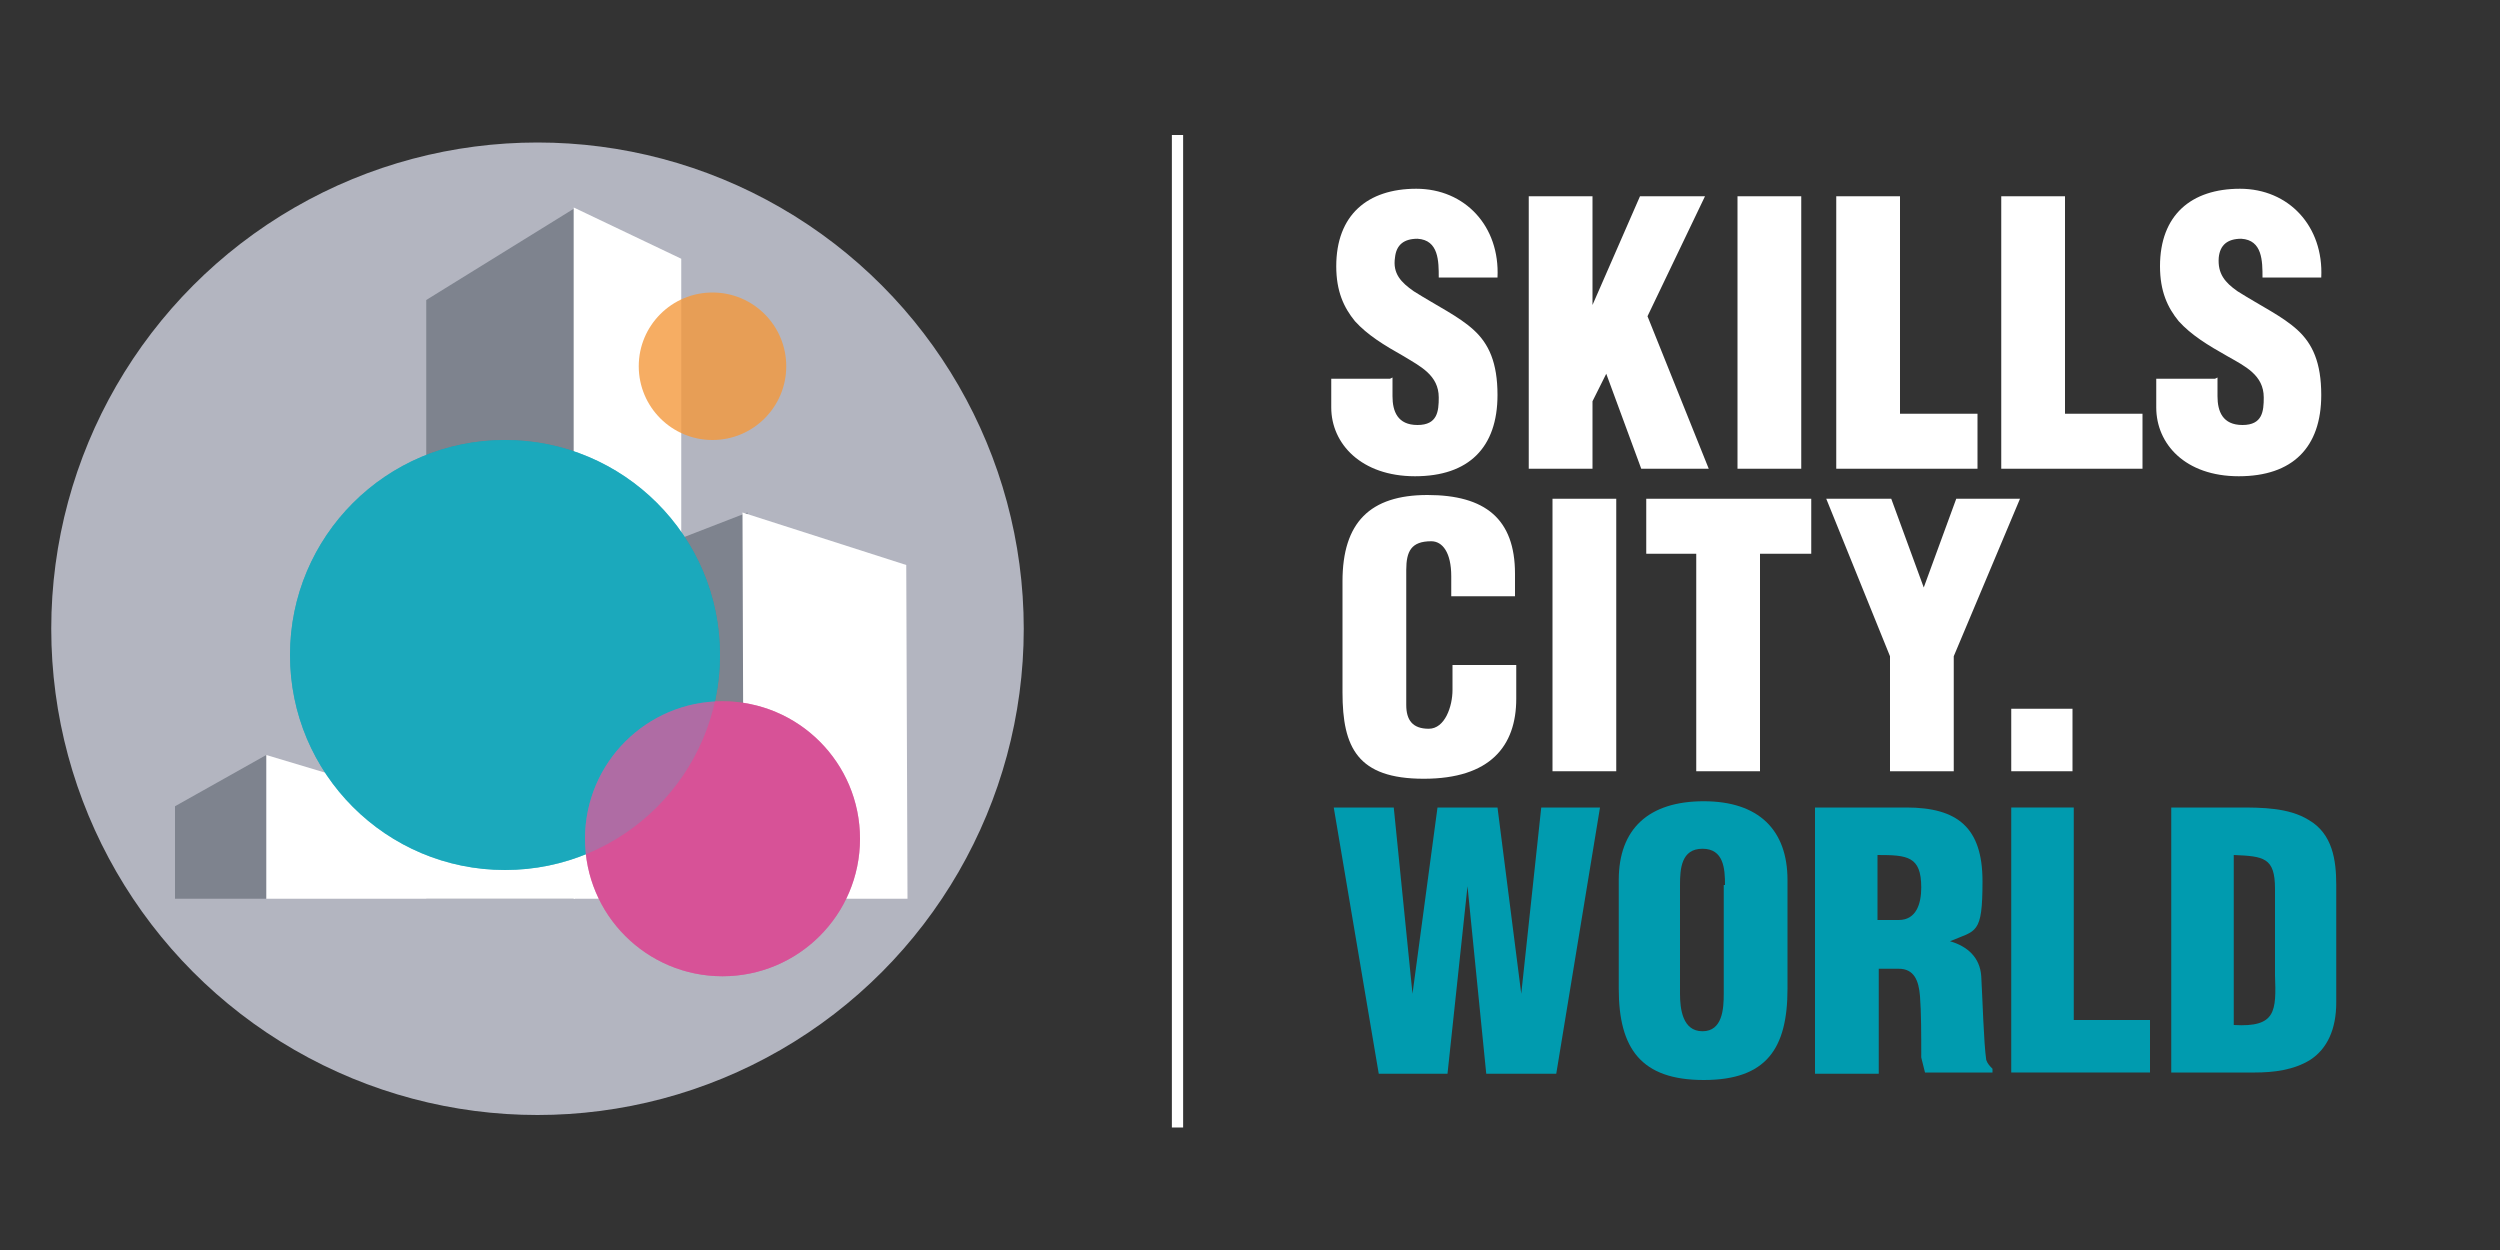
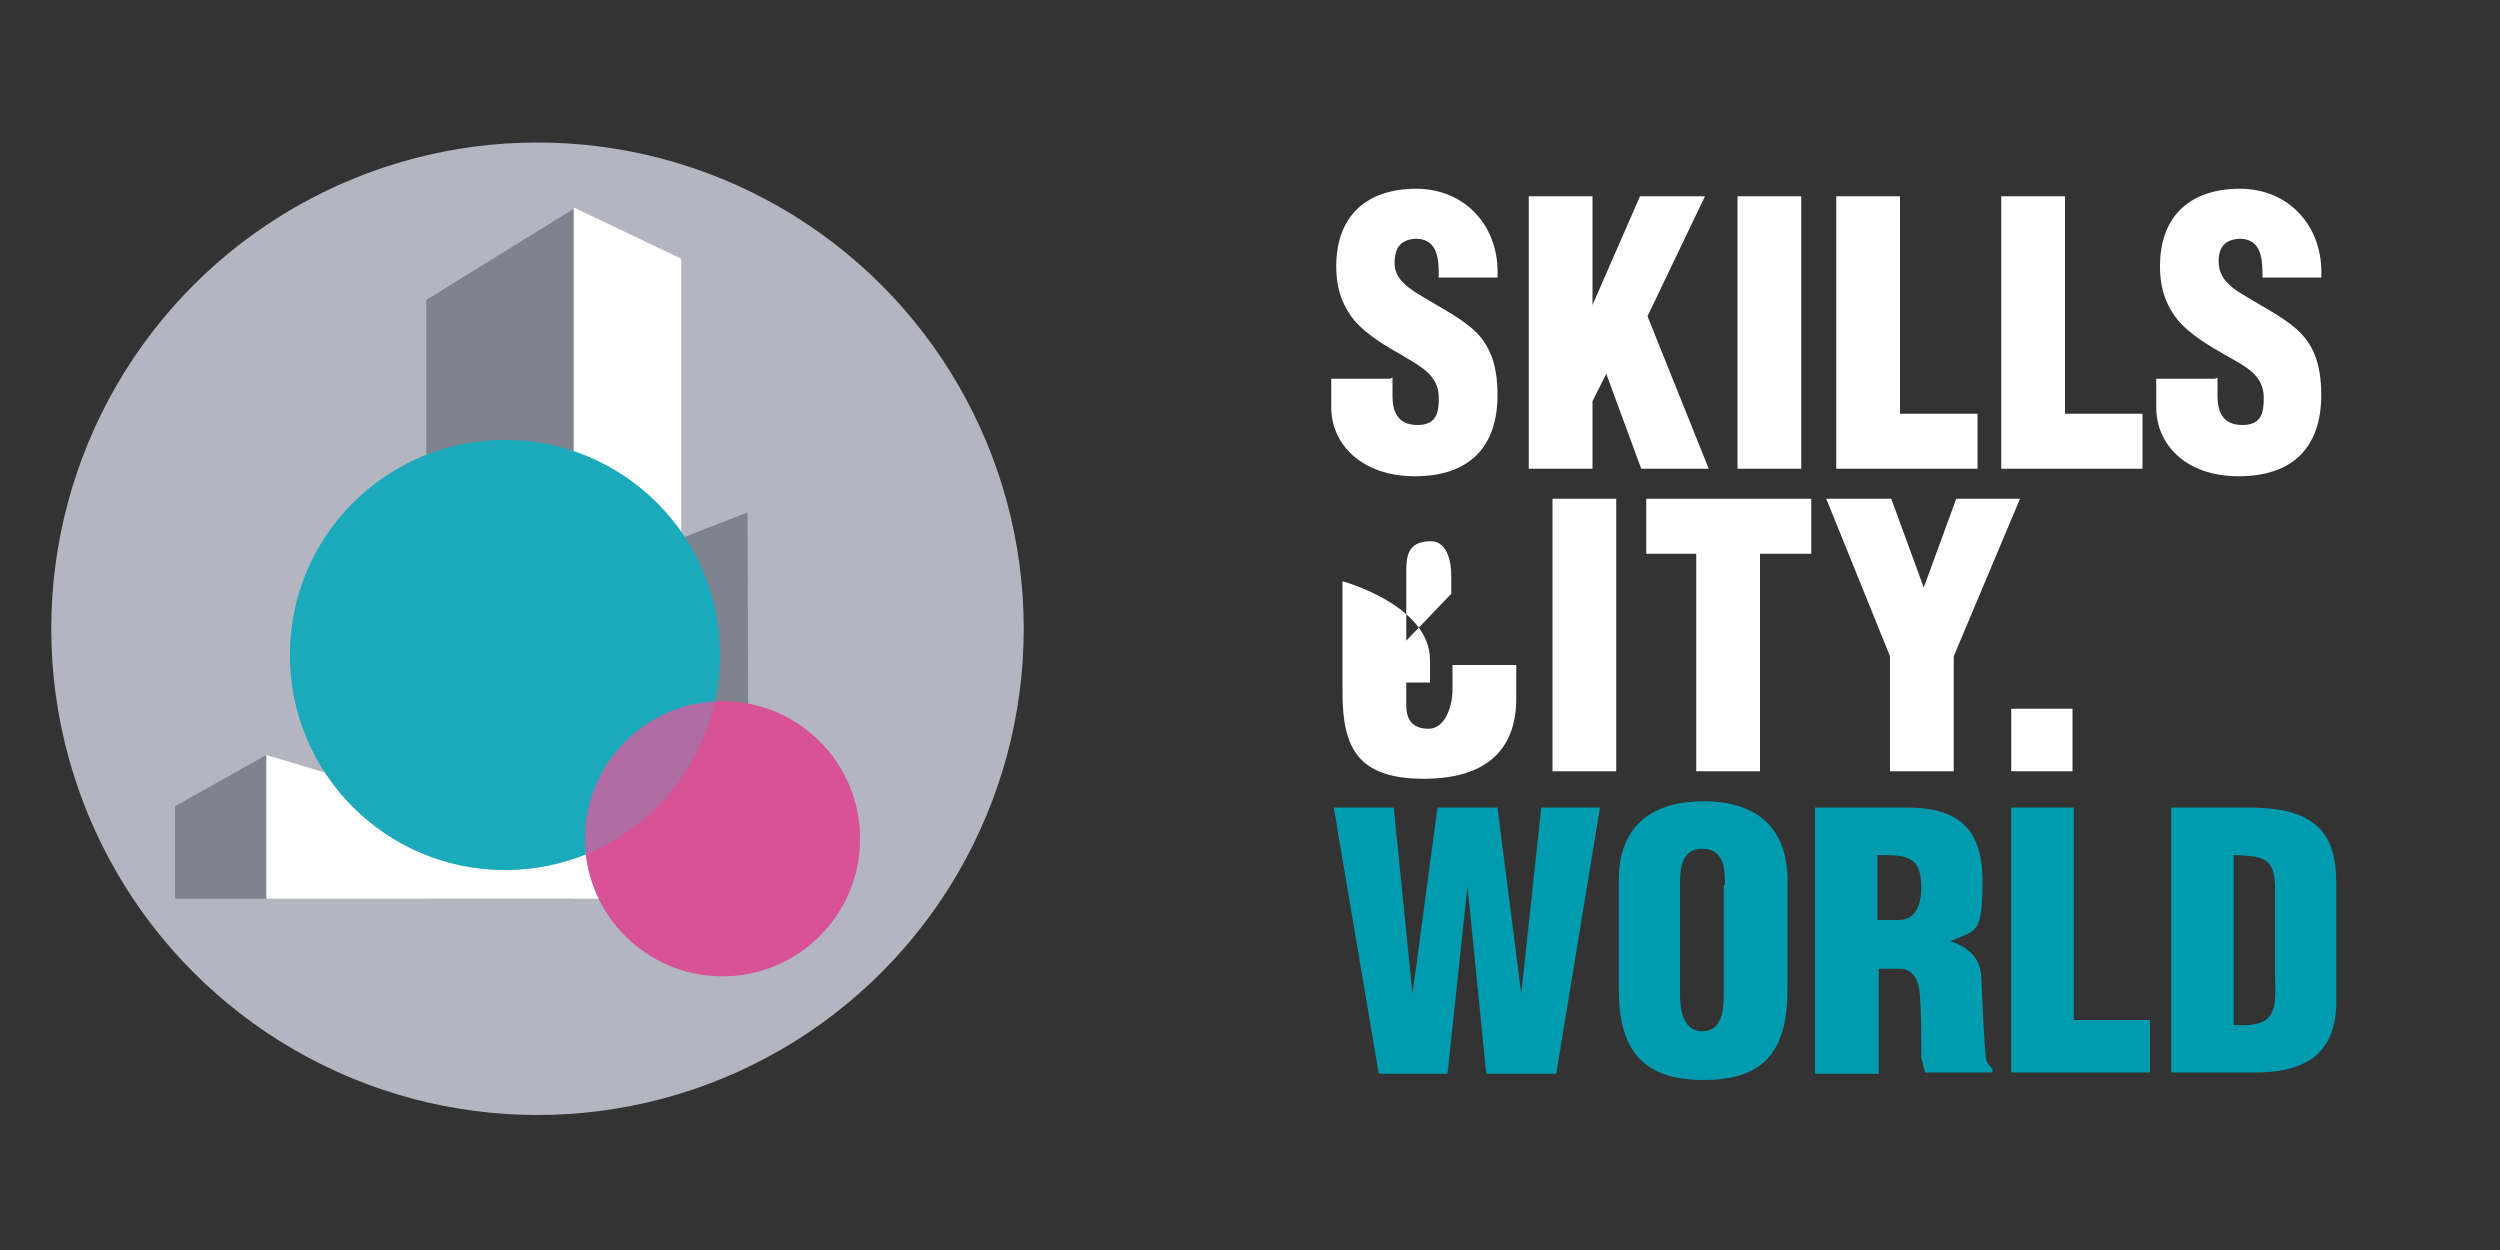
<svg xmlns="http://www.w3.org/2000/svg" version="1.1" viewBox="0 0 200 100">
  <rect x="0" y="0" width="200" height="100" fill="#333333" stroke="none" />
  <defs>
    <style>
      .st0 {
        fill: #f3983c;
        opacity: .8;
      }

      .st0, .st1, .st2, .st3, .st4, .st5, .st6 {
        isolation: isolate;
      }

      .st2 {
        fill: #d75096;
      }

      .st2, .st4 {
        mix-blend-mode: multiply;
      }

      .st7 {
        fill: none;
        stroke: #fff;
        stroke-miterlimit: 10;
        stroke-width: .9px;
      }

      .st8 {
        fill: #fff;
      }

      .st3 {
        fill: #030e19;
        opacity: .3;
      }

      .st4, .st9 {
        fill: #009baf;
      }

      .st5 {
        fill: #d95599;
      }

      .st5, .st6 {
        opacity: .5;
      }

      .st10 {
        fill: #b3b5c0;
      }

      .st6 {
        fill: #36b9ca;
      }
    </style>
  </defs>
  <g class="st1">
    <g id="Ebene_1">
      <circle class="st10" cx="43" cy="50.3" r="38.9" />
      <polygon class="st3" points="45.9 71.9 34.1 71.9 34.1 24 45.9 16.7 45.9 71.9" />
      <polygon class="st8" points="54.5 71.9 45.9 71.9 45.9 16.6 54.5 20.7 54.5 71.9" />
      <polygon class="st3" points="59.9 71.9 48.7 71.9 48.7 45.3 59.8 41 59.9 71.9" />
-       <polygon class="st8" points="59.5 71.9 72.6 71.9 72.5 45.2 59.4 41 59.5 71.9" />
      <polygon class="st8" points="21.3 60.4 46 67.8 46 71.9 21.3 71.9 21.3 60.4" />
      <polygon class="st3" points="14 64.5 21.3 60.4 21.3 71.9 14 71.9 14 64.5" />
-       <circle class="st0" cx="57" cy="29.3" r="5.9" />
-       <line class="st7" x1="94.2" y1="90.2" x2="94.2" y2="10.8" />
      <path class="st8" d="M111.4,30.2v1.5c0,1.2.4,2.3,2,2.3s1.7-1.1,1.7-2.2c0-1.8-1.5-2.5-2.8-3.3-1.6-.9-2.9-1.7-3.9-2.8-.9-1.1-1.5-2.4-1.5-4.4,0-4.1,2.5-6.2,6.4-6.2s6.7,3,6.5,7.1h-4.7c0-1.3,0-3-1.7-3.1-1.1,0-1.7.5-1.8,1.5-.2,1.3.5,2,1.5,2.7,1.9,1.2,3.6,2,4.8,3.1,1.2,1.1,1.9,2.6,1.9,5.2,0,4.2-2.3,6.5-6.6,6.5s-6.7-2.6-6.7-5.5v-2.3h4.7,0Z" />
      <path class="st8" d="M122.3,37.5V15.7h5.1v8.7h0l3.8-8.7h5.2l-4.6,9.6,4.9,12.2h-5.4l-2.8-7.6-1.1,2.2v5.4s-5.1,0-5.1,0Z" />
      <path class="st8" d="M139,37.5V15.7h5.1v21.8s-5.1,0-5.1,0Z" />
      <path class="st8" d="M146.9,37.5V15.7h5.1v17.4h6.2v4.4s-11.4,0-11.4,0Z" />
      <path class="st8" d="M160.1,37.5V15.7h5.1v17.4h6.2v4.4s-11.4,0-11.4,0Z" />
      <path class="st8" d="M177.4,30.2v1.5c0,1.2.4,2.3,2,2.3s1.7-1.1,1.7-2.2c0-1.8-1.5-2.5-2.9-3.3-1.6-.9-2.9-1.7-3.9-2.8-.9-1.1-1.5-2.4-1.5-4.4,0-4.1,2.5-6.2,6.4-6.2s6.7,3,6.5,7.1h-4.7c0-1.3,0-3-1.7-3.1-1.1,0-1.7.5-1.8,1.5-.1,1.3.5,2,1.5,2.7,1.9,1.2,3.6,2,4.8,3.1,1.2,1.1,1.9,2.6,1.9,5.2,0,4.2-2.3,6.5-6.6,6.5s-6.6-2.6-6.6-5.5v-2.3h4.7,0Z" />
-       <path class="st8" d="M116.1,47.5v-1.4c0-1.9-.7-2.8-1.6-2.8-1.6,0-2,.8-2,2.3v10.8c0,1.2.5,1.9,1.8,1.9s1.9-1.8,1.9-3.1v-2h5.1v2.7c0,3.8-2.1,6.4-7.4,6.4s-6.5-2.5-6.5-6.9v-8.9c0-4.7,2.2-6.9,6.8-6.9s7,1.9,7,6.3v1.8h-5.1Z" />
+       <path class="st8" d="M116.1,47.5v-1.4c0-1.9-.7-2.8-1.6-2.8-1.6,0-2,.8-2,2.3v10.8c0,1.2.5,1.9,1.8,1.9s1.9-1.8,1.9-3.1v-2h5.1v2.7c0,3.8-2.1,6.4-7.4,6.4s-6.5-2.5-6.5-6.9v-8.9s7,1.9,7,6.3v1.8h-5.1Z" />
      <path class="st8" d="M124.2,61.7v-21.8h5.1v21.8h-5.1Z" />
      <path class="st8" d="M131.7,39.9h13.2v4.4h-4.1v17.4h-5.1v-17.4h-4v-4.4h0Z" />
      <path class="st8" d="M153.9,47h0l2.6-7.1h5.1l-5.3,12.6v9.2h-5.1v-9.2l-5.1-12.6h5.2l2.6,7.1h0Z" />
      <path class="st8" d="M160.9,61.7v-5h4.9v5h-4.9Z" />
      <path class="st9" d="M121.7,79.5h0l1.6-14.9h4.7l-3.5,21.3h-5.6l-1.5-15h0l-1.6,15h-5.5l-3.6-21.3h4.8l1.5,14.9h0c0,0,2-14.9,2-14.9h4.8l1.9,14.9h0Z" />
      <path class="st9" d="M143,79.1c0,4.8-1.7,7.3-6.7,7.3s-6.8-2.5-6.8-7.3v-8.7c0-4.1,2.4-6.3,6.8-6.3s6.7,2.3,6.7,6.3v8.7ZM138,70.8c0-1.3-.1-2.9-1.8-2.9s-1.8,1.6-1.8,2.9v8.7c0,1.2.2,3,1.8,3s1.7-1.8,1.7-3v-8.7h0Z" />
      <path class="st9" d="M150.2,85.9h-5v-21.3h7.3c4.1,0,6.1,1.6,6.1,5.9s-.5,3.9-2.6,4.8h0c1.4.4,2.4,1.3,2.5,2.8.1,1.7.2,5.4.4,6.7.1.3.3.5.5.7v.3h-5.4c-.1-.4-.2-.8-.3-1.2,0-1.9,0-3.6-.1-4.9s-.5-2.2-1.7-2.2h-1.6v8.4h0ZM150.2,73.6h1.7c1.4,0,1.8-1.3,1.8-2.6,0-2.5-1.1-2.6-3.5-2.6v5.2h0Z" />
      <path class="st9" d="M160.9,85.9v-21.3h5v17h6.1v4.2h-11.1Z" />
      <path class="st9" d="M173.7,85.9v-21.3h5.4c1.8,0,4,0,5.6,1,1.9,1.1,2.2,3.2,2.2,5.2v9.4c0,2.1-.7,3.7-2.1,4.6-1.3.8-2.9,1-4.4,1h-6.7ZM178.7,82c3.4.2,3.4-1.1,3.3-4v-6.9c0-2.5-.9-2.6-3.3-2.7v13.6Z" />
      <circle class="st4" cx="40.4" cy="52.4" r="17.2" />
      <circle class="st2" cx="57.8" cy="67.1" r="11" />
      <circle class="st6" cx="40.4" cy="52.4" r="17.2" />
      <circle class="st5" cx="57.8" cy="67.1" r="11" />
    </g>
  </g>
</svg>